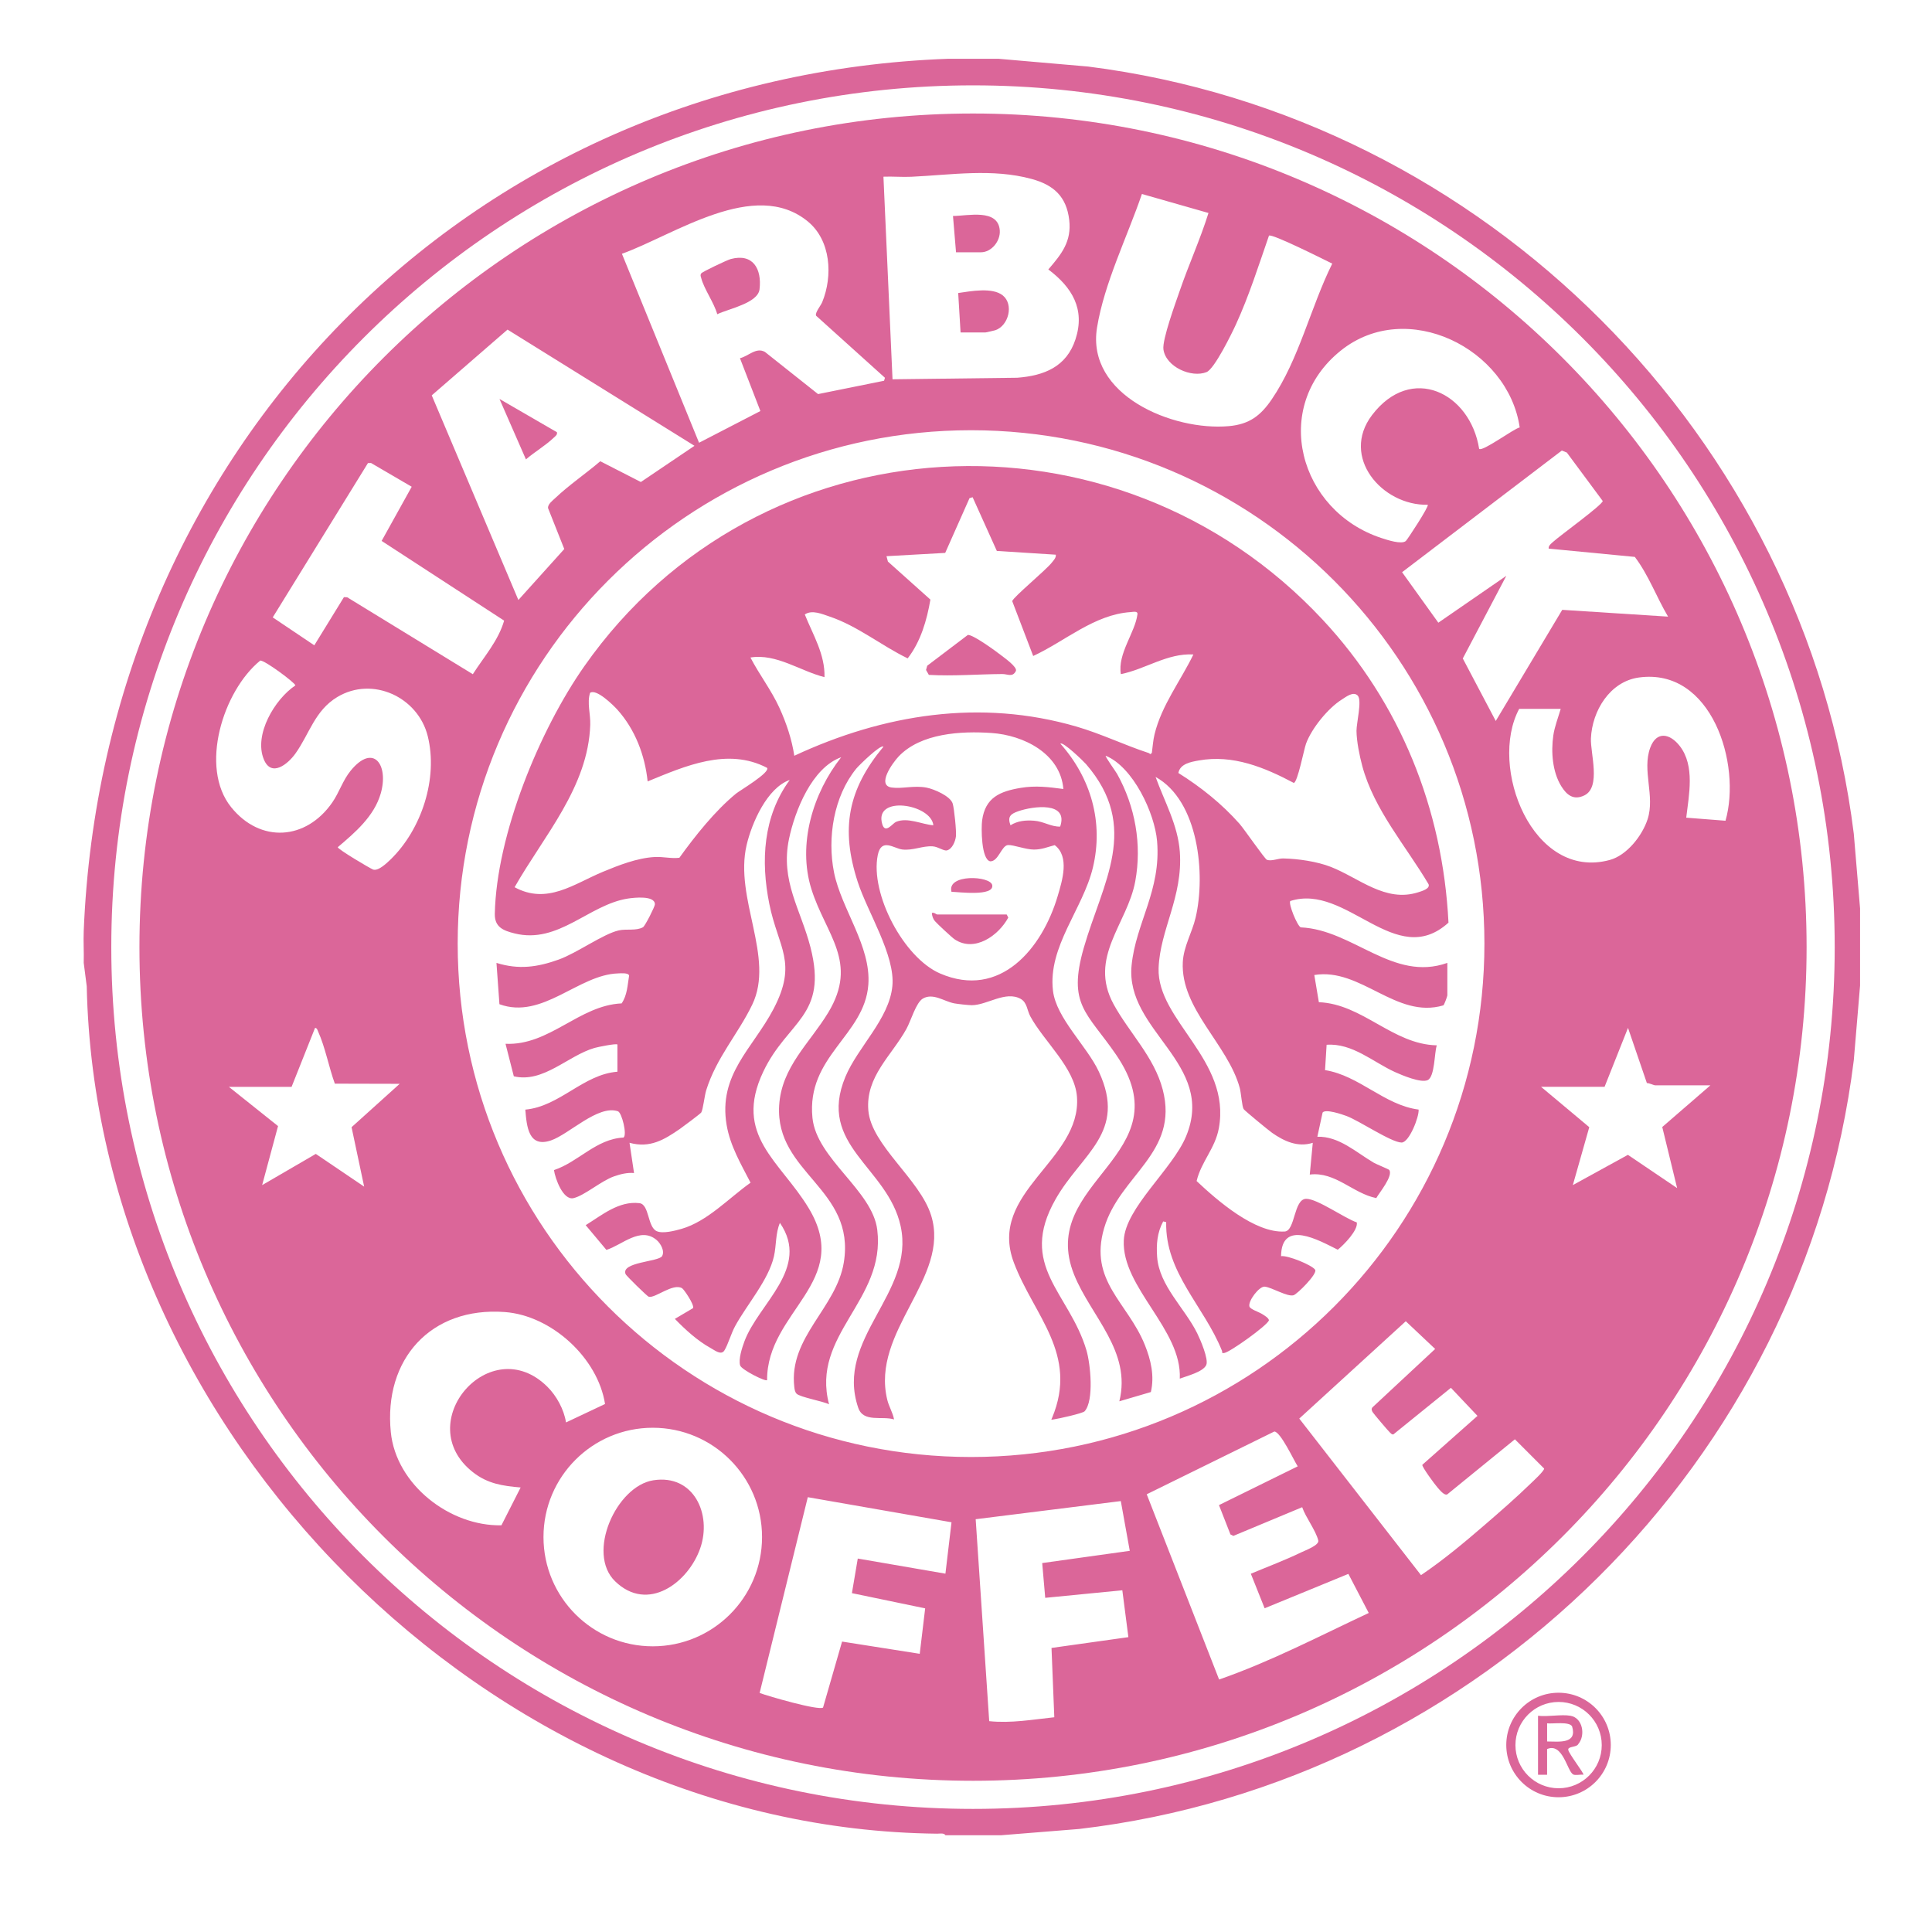
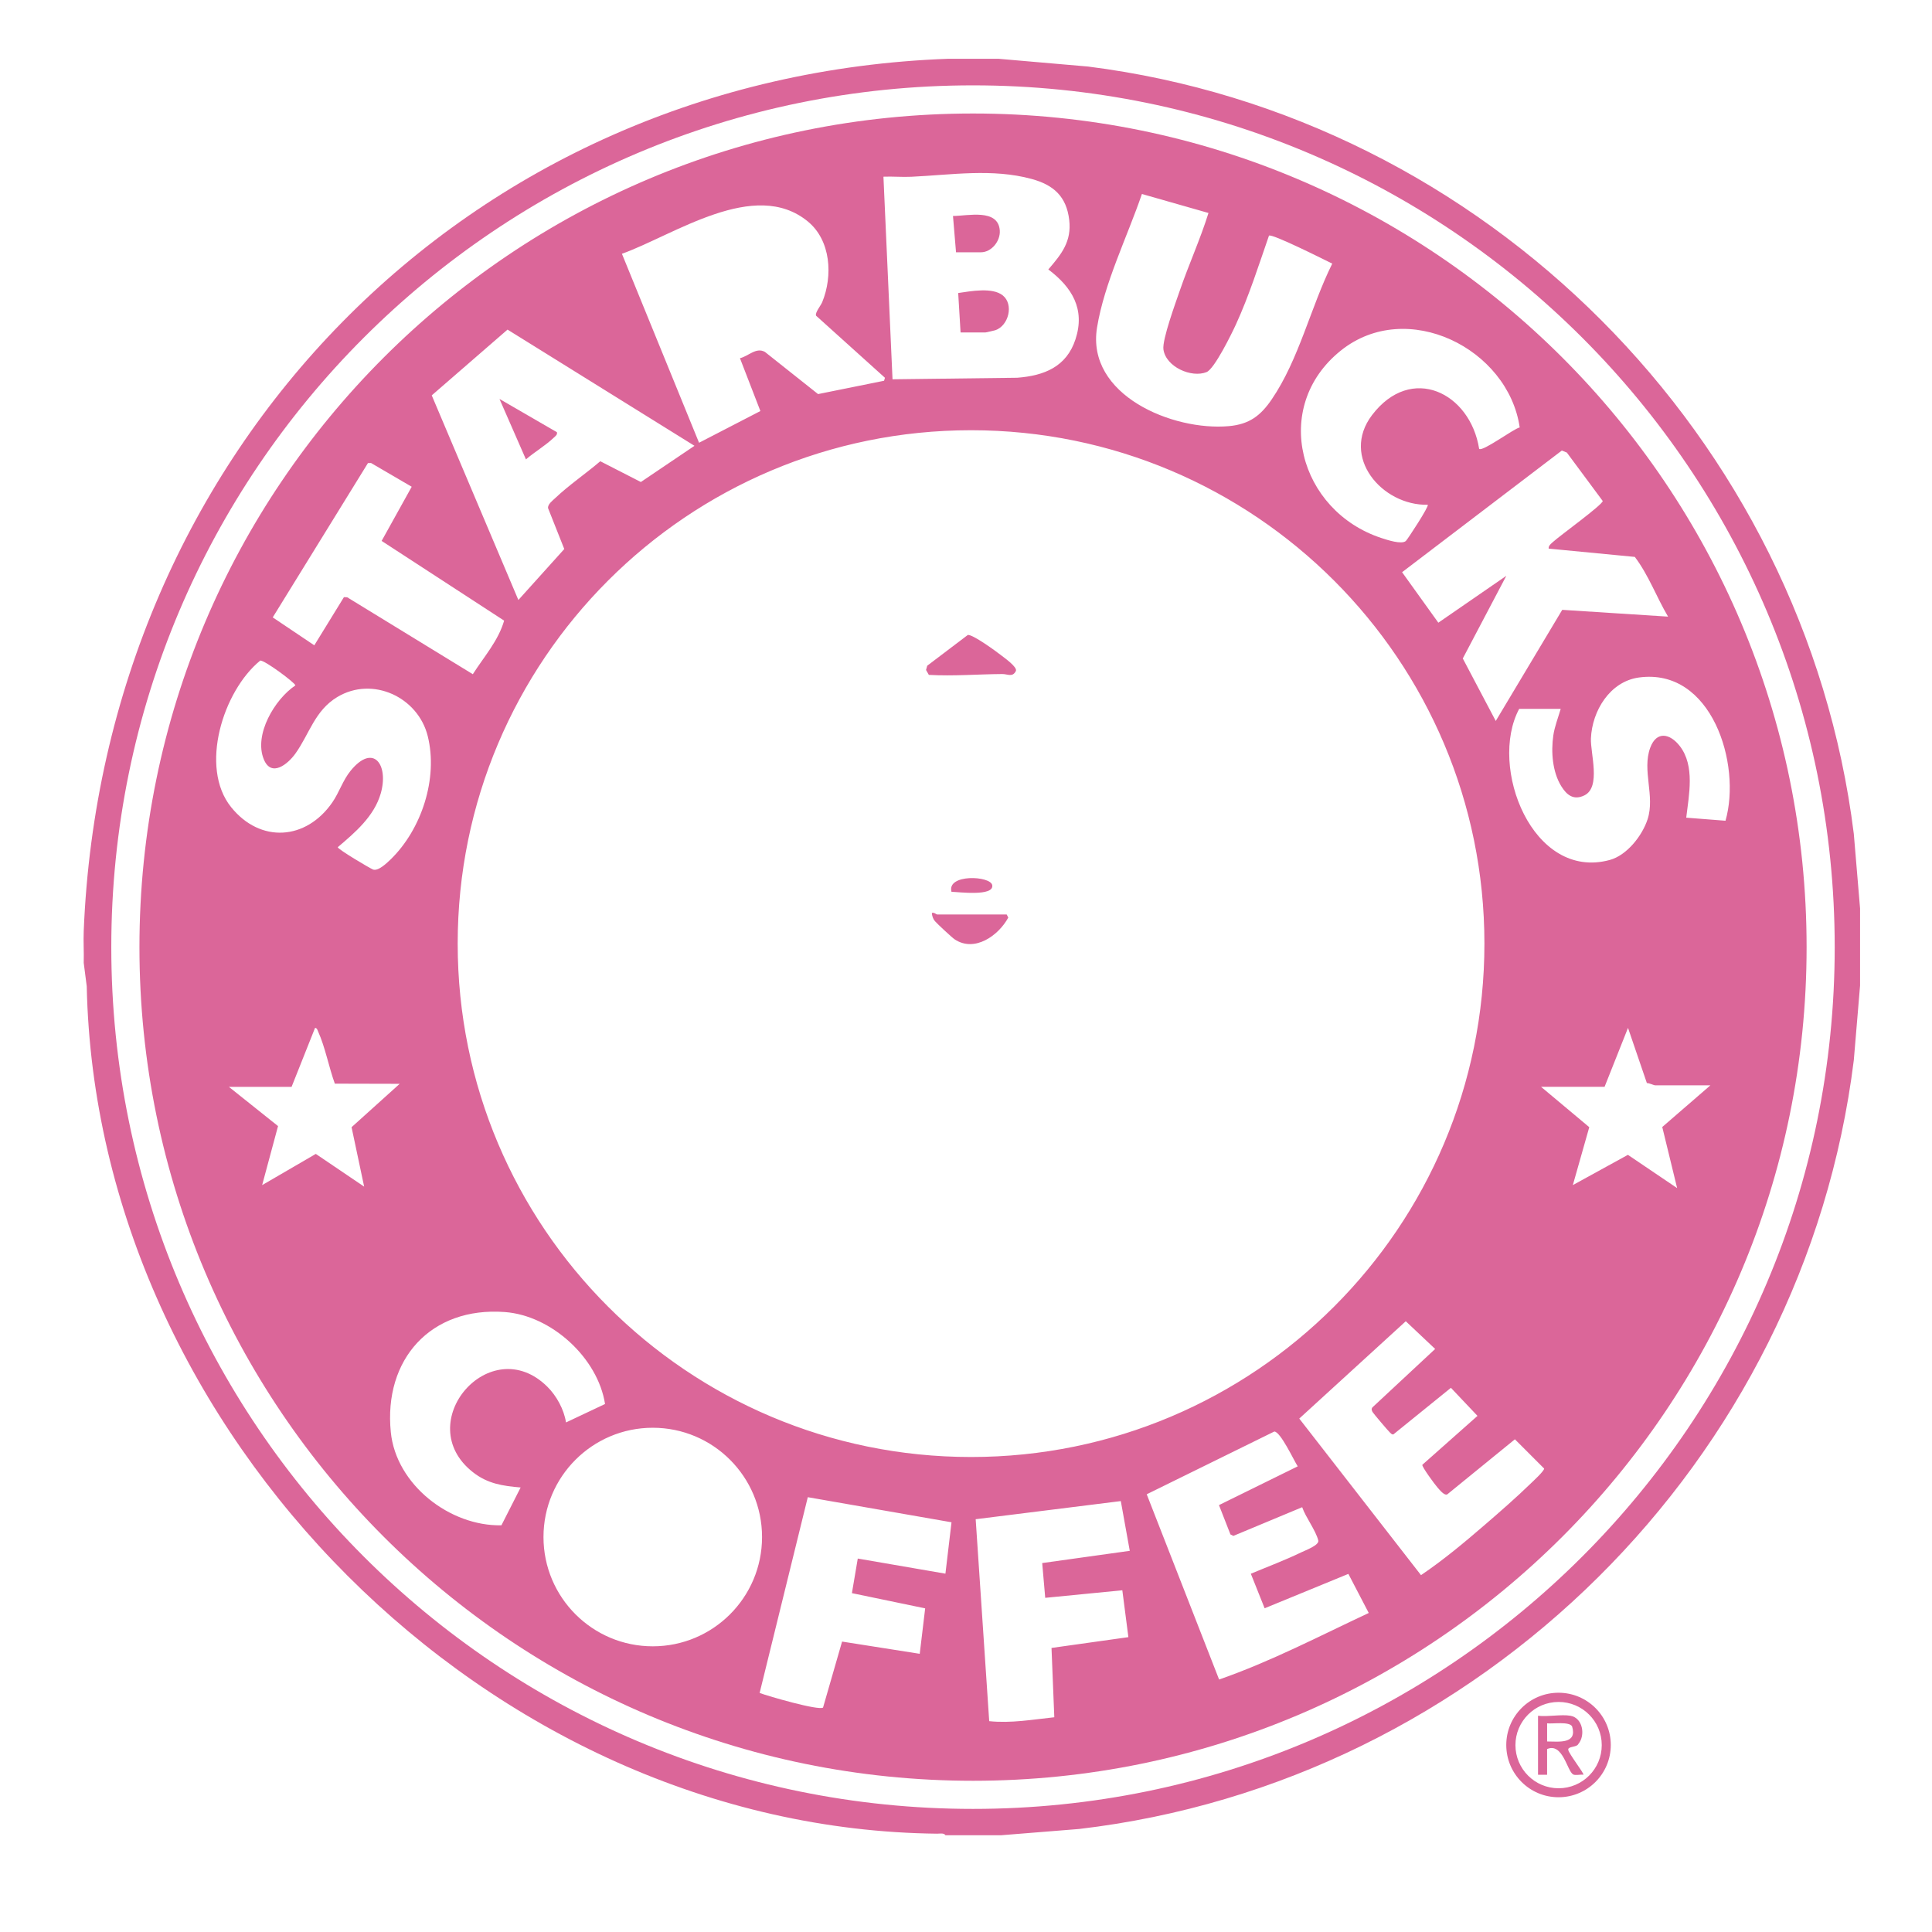
<svg xmlns="http://www.w3.org/2000/svg" id="a" data-name="Layer 1" viewBox="0 0 864 864">
  <g id="b" data-name="PWAHI4.tif">
    <g>
      <path d="M446.47,26.28l40.13,3.48c177.42,22.39,320.35,165.67,342.43,343.13l2.8,33.37v34.48l-2.8,33.37c-22.19,179.18-167.24,322.86-346.48,343.82l-34.73,2.79h-25.01c-.7-1.12-2.57-.68-3.71-.69-200.44-2.14-376.1-179.3-380.31-378.95l-1.35-10.49c.14-4.71-.19-9.49,0-14.2C46.1,202.23,208.38,34.12,424.16,26.28h22.31ZM820.49,423.56c0-212.84-172.53-385.39-385.36-385.39S49.77,210.72,49.77,423.56s172.53,385.39,385.36,385.39,385.36-172.54,385.36-385.39Z" fill="#db6699" />
      <path d="M720.35,780.37c0,12.91-10.46,23.37-23.37,23.37s-23.37-10.46-23.37-23.37,10.46-23.37,23.37-23.37,23.37,10.46,23.37,23.37ZM716.31,780.42c0-10.66-8.64-19.3-19.3-19.3s-19.3,8.64-19.3,19.3,8.64,19.3,19.3,19.3,19.3-8.64,19.3-19.3Z" fill="#db6699" />
      <path d="M807.92,423.56c0,205.9-166.9,372.81-372.78,372.81S62.36,629.46,62.36,423.56,229.26,50.76,435.14,50.76s372.78,166.91,372.78,372.81ZM399.14,169.62l55.77-.69c12.07-.92,22.05-4.91,26.06-17.21,4.42-13.53-1.6-23.28-12.15-31.22,5.88-6.85,10.47-12.48,9.34-22.14-1.23-10.55-7.05-15.67-16.82-18.33-17.52-4.78-35.91-1.82-53.72-.98-4.16.2-8.38-.2-12.54-.03l4.06,90.61ZM540.45,95.25l-29.78-8.5c-6.5,19.02-16.84,39.87-20.07,59.73-4.93,30.23,33.87,46.34,58.96,44.09,9.18-.82,14.2-4.7,19.15-11.95,12.26-17.97,17.43-41.32,27.08-60.73-3.29-1.61-27.08-13.6-28.3-12.5-4.6,13.26-8.91,26.9-14.76,39.67-1.88,4.11-9.61,19.91-13.14,21.34-6.75,2.73-18.22-2.31-19.3-10.15-.6-4.37,5.51-21.02,7.29-26.2,4.01-11.69,9.17-22.99,12.86-34.8ZM395.76,168.95l-30.79-27.75c-.64-1.29,2.08-4.49,2.73-6.08,4.8-11.72,3.92-27.61-6.47-36.11-23.77-19.44-59.6,6.02-83.1,14.49l34.49,84.5,27.43-14.18-9.14-23.63c3.8-.87,7.18-5.03,11.17-2.81l23.76,18.86,29.51-5.96.41-1.34ZM310.58,199.37l-83.61-51.97-33.89,29.41,38.74,91.51,20.53-22.79-7.25-18.27c-.25-1.73,2.04-3.4,3.28-4.58,6-5.7,13.72-10.98,20.07-16.41l18.14,9.29,23.99-16.19ZM679.62,191.15c-5.14-35.35-50.54-57.99-80-34.37-31.53,25.28-18.67,71.8,18.22,83.85,2.49.81,8.89,2.96,10.84,1.32.72-.61,10.57-15.66,9.81-16.21-20.45.42-39.15-21.39-24.9-40.12,17.53-23.04,43.88-10.05,47.89,15.1,1.46,1.46,15.41-9,18.15-9.57ZM663.84,421.99c0-126.8-102.78-229.59-229.58-229.59s-229.58,102.79-229.58,229.59,102.78,229.59,229.58,229.59,229.58-102.79,229.58-229.59ZM692.57,245.34c-.17-1.35,1.14-2.24,2.02-3.05,2.82-2.62,22.02-16.47,22.16-18.24l-16.05-21.66-2.23-.91-71.45,54.41,16.21,22.58,30.4-20.96-19.46,36.96,14.74,27.95,29.73-49.7,47.33,3.04c-5.2-8.76-8.68-18.55-14.87-26.71l-38.54-3.71ZM184.12,217.68l-18.19-10.62-1.38.03-42.58,69.01,18.59,12.49,13.25-21.54,1.45.05,56.19,34.41c4.94-7.75,11.42-14.97,14-23.96l-54.78-35.65,13.45-24.22ZM116.35,295.44c-16.6,13.55-27.32,47.72-12.99,65.52,13.08,16.25,33.55,14.81,45.24-2.1,3.1-4.48,4.71-9.89,8.17-14.14,10.25-12.6,17.17-2.65,13.5,10.12-2.94,10.21-11.47,17.47-19.22,24.03.02.93,14.35,9.43,15.76,9.98,2.27.89,6.23-2.91,7.92-4.55,13.83-13.48,21.26-36.26,16.55-55.13-4.35-17.44-24.68-26.93-40.45-17.45-10.06,6.05-12.44,16.47-18.7,25.25-3.38,4.74-10.78,10.83-14.15,2.62-4.55-11.05,4.89-26.92,14.12-33.07.03-1.07-14.01-11.52-15.74-11.09ZM697.97,317.01h-18.59c-13.86,25.92,5.98,76.99,40.52,67.57,7.69-2.1,14.54-10.88,16.92-18.23,3.37-10.4-2.57-21.8,1.17-31.96,2.84-7.72,8.93-6.33,13.26-.7,6.79,8.84,4.05,21.77,2.84,31.98l17.56,1.37c7.24-25.27-6.14-68.51-38.7-64.06-13,1.78-20.95,14.92-21.48,27.24-.28,6.57,4.58,21.77-2.89,25.46-4.77,2.36-7.9-.07-10.38-4.1-3.97-6.44-4.61-15.36-3.55-22.68.57-3.93,2.2-8.1,3.31-11.9ZM130.41,486.04h-28.06l21.99,17.55-7.11,26.4,24-13.96,21.62,14.64-5.63-26.58,21.52-19.4-29-.07c-2.63-7.22-4.34-16.42-7.47-23.29-.3-.67-.45-1.58-1.38-1.66l-10.49,26.37ZM764.9,485.36h-24.68c-.61,0-2.7-1.04-3.73-1l-8.44-24.69-10.48,26.37h-28.39l21.55,18.04-7.35,25.9,24.63-13.53,22.01,14.88-6.65-27.32,21.53-18.65ZM270.58,627.9c-3.21-20.61-23.9-39.59-44.82-41.15-33.11-2.46-54.25,21.13-50.99,53.7,2.35,23.52,26.42,42.15,49.47,41.67l8.59-16.91c-8.08-.7-14.71-1.66-21.28-6.79-28.09-21.94,7.63-63.57,33.21-38.29,4.13,4.08,7.47,10.2,8.36,15.99l17.45-8.24ZM628.67,590.87l-47.63,43.52,54.44,70.02c10.07-6.8,19.5-14.69,28.69-22.63,6.78-5.86,13.86-12.02,20.28-18.26,1.16-1.12,6.1-5.64,6.1-6.77l-13.08-13.09-30.23,24.62c-1.35.68-3.44-2.03-4.38-3.06-1.1-1.21-7.13-9.39-6.78-10.16l24.66-21.87-11.88-12.55-25.72,20.82c-.78.15-1.11-.47-1.6-.88-.64-.54-7.5-8.63-7.76-9.17-.34-.74-.6-1.32-.01-2.04l28.04-26.11-13.14-12.39ZM340.79,687.37c0-26.99-21.88-48.87-48.87-48.87s-48.87,21.88-48.87,48.87,21.88,48.87,48.87,48.87,48.87-21.88,48.87-48.87ZM580.34,655.74c-1.73-2.64-7.71-15.57-10.47-15.55l-57.05,28.06,32.37,82.84c23.12-8.04,44.82-19.41,66.92-29.76l-9.11-17.48-37.45,15.38-6.17-15.45c7.49-3.14,15.24-6.03,22.56-9.57,1.95-.95,8.15-3.21,7.6-5.33-1.23-4.7-5.56-10.16-7.2-14.85l-30.78,12.83-1.3-.66-5.13-13.11,35.21-17.33ZM425.52,680.77l-64.27-11.22-21.54,87.55c3.81,1.44,26.32,7.96,28.36,6.54l8.51-29.52,34.73,5.47,2.43-20.32-32.76-6.81,2.62-15.47,39.2,6.76,2.72-22.99ZM501.23,671.29l-64.9,8.11,6.05,90.31c9.74,1.03,19.47-.73,29.11-1.74l-1.25-31,34.38-4.83-2.71-20.96-34.48,3.38-1.35-15.55,39.16-5.47-4.01-22.26Z" fill="#db6699" />
      <path d="M702.36,767.31c5.48.97,6.74,8.77,3.48,12.61-.76,1.59-4.75.96-4.51,2.61.26,1.77,7.3,10.76,6.77,11.14-1.27-.2-3.61.43-4.6-.14-2.68-1.55-4.62-14.33-11.63-11.35v11.49h-4.06v-26.37c4.38.54,10.38-.73,14.54,0ZM691.88,778.8c5.32.02,13.59,1.22,11.16-6.77-1.33-2.26-8.69-1.04-11.16-1.35v8.12Z" fill="#db6699" />
-       <path d="M276.1,467.11c-.56-.56-8.87,1.13-10.28,1.55-11.9,3.47-22.84,15.79-36.04,12.67l-3.71-14.54c19.72.88,32.84-17.19,51.93-18.07,2.53-3.72,2.61-8.12,3.34-12.4-.24-1.38-3.71-1.05-4.93-1.01-17.79.54-33.8,20.82-53.06,13.78l-1.33-18.48c9.95,3.11,18.3,1.94,27.9-1.51,8.13-2.92,19.87-11.49,26.85-13.03,3.39-.75,7.76.29,10.77-1.4.93-.52,5.31-9.19,5.33-10.22.07-4.11-9.39-3.02-12.07-2.61-17.48,2.71-31.05,20.49-50.68,15.59-5.04-1.26-8.97-2.79-8.84-8.79.75-35.29,19.94-82.09,40.07-110.76,77.98-111.09,238-119.54,330.14-20.76,34.69,37.19,53.73,84.57,56.28,135.49-23.7,21.47-45.49-17.85-70.77-9.66-.87,1.27,3.08,10.99,4.68,11.77,23.45,1.04,41.27,24.52,65.58,15.89v14.54c0,.35-1.36,4.18-1.79,4.46-21.12,6.24-36.91-17.01-57.71-13.58l2.04,12.16c19.53.76,33.02,18.87,52.74,19.29-1.12,3.27-.84,13.98-4.06,15.54-2.96,1.44-11.52-2.18-14.66-3.6-9.78-4.44-19.03-13.02-30.55-12.19l-.71,11.33c15.36,2.45,26.49,15.65,41.85,17.65.3,3.18-4.24,14.8-7.64,14.74-4.66-.08-18.84-9.73-24.63-11.88-1.95-.72-9.35-3.27-10.67-1.53l-2.35,10.82c9.65-.31,17.37,7.01,25.23,11.61,1.24.72,6.69,2.9,6.92,3.24,1.85,2.65-4.37,10.08-5.8,12.58-10.42-2.07-18.36-11.95-29.74-10.52l1.35-14.2c-6.67,2.14-12.82-.7-18.19-4.46-1.5-1.05-12.23-9.86-12.72-10.61-.75-1.15-1.13-7.15-1.74-9.42-5.26-19.5-26.52-35.38-25.48-56.3.35-7.03,4.16-13.21,5.74-19.95,4.52-19.3,1.38-52.2-17.91-62.88,3.96,10.99,9.97,21.49,10.84,33.44,1.46,20.23-8.91,34.92-9.49,52.1-.79,23.31,32.52,41.05,26.94,71.56-1.66,9.07-7.87,14.92-9.94,23.62,9.16,8.63,26.05,23.38,39.39,22.57,4.74-.29,4-14.49,9.56-14.62,4.96-.12,17.32,8.77,22.67,10.53.72,3.44-5.85,10.15-8.5,12.23-8.5-4.22-25.14-13.76-25.36,2.89,2.98-.48,13.95,4.02,15.25,6.09,1.13,1.79-8.05,10.91-9.66,11.38-2.77.81-9.63-3.49-12.87-3.84-2.49-.27-7.62,6.53-6.85,8.91.39,1.22,4.25,2.44,5.56,3.27.86.55,3.12,1.8,3.15,2.9-.94,2.45-17.31,14.12-19.92,14.57-1.45.25-.82-.32-1.08-.97-8.01-19.98-25.46-34.92-24.95-57.53l-1.34-.33c-2.69,5.01-3.12,10.26-2.71,15.88.93,12.85,12.39,22.93,17.92,34.14,1.38,2.79,5.2,11.64,4.05,14.19-1.41,3.14-8.75,4.92-11.84,6.11,1.06-22.02-26.05-40.76-25.04-61.89.7-14.58,21.75-31.73,27.87-46.51,13.49-32.59-27.32-47.01-24.38-76.44,1.9-19.02,13.26-33.48,11.4-55.51-1.05-12.52-10.69-33.17-22.97-38.21-.36.35,4.47,7,5.08,8.1,8.11,14.54,11.17,31.59,8.13,48.05-3.5,19.02-21.11,33.98-9.7,54.94,6.92,12.71,18.15,23.55,21.98,38.19,7.42,28.35-19.26,38.27-26.2,61.97-6.94,23.69,10.53,33.18,18.19,52.19,2.72,6.74,4.39,13.88,2.71,21.11l-14.1,4.14c5.55-22.41-12.7-37.97-20.19-56.55-16.95-42.07,49.7-53.3,18.71-98.49-12.96-18.9-21.79-22.16-14.41-47.79,8.41-29.18,25.4-53.92.99-82.13-1.12-1.29-10.33-10.21-11.47-9.14,13.67,15.37,19.4,35.16,14.54,55.44-4.43,18.48-20.18,35.29-17.85,55.03,1.45,12.32,15.19,24.74,20.54,36.25,12.66,27.24-7.79,36.6-19.38,57.01-16.99,29.93,6.13,41.67,13.81,67.55,1.78,5.99,3.48,22.43-.8,27.27-.84.95-11.85,3.38-13.93,3.66-1.27.17-1.04.26-.65-.66,11.94-28.56-8.14-45.73-17.08-69.47-11.9-31.62,30.38-45.68,28.22-74.2-.98-12.95-14.75-24.67-20.86-35.93-1.48-2.72-1.39-6.2-4.34-7.83-6.7-3.71-14.94,2.78-21.77,2.84-1.46.01-6.46-.54-7.95-.83-4.51-.87-9.39-4.76-13.96-2.15-3.11,1.78-5.34,9.9-7.38,13.58-6.62,11.97-18.29,21.28-17.04,36.42,1.28,15.61,23.02,30.76,28.08,46.96,8.76,28.02-27.1,51.71-19.61,82.49.74,3.03,2.47,5.72,3.04,8.78-5.32-1.69-13.74,1.54-16.04-5.25-10.53-31,25.54-51.15,18.98-81.19-5.79-26.54-37.56-36.04-24.69-66.82,5.59-13.36,19.56-25.8,20.99-40.53,1.34-13.75-11.07-32.99-15.48-46.56-7.75-23.83-4.44-41.34,11.5-60.52-1.25-1.16-11.01,8.41-12.15,9.81-10.12,12.41-13.05,30.98-9.96,46.44,3.28,16.37,16.63,32.94,15.34,50.23-1.69,22.71-27.74,31.93-24.99,59.5,1.84,18.4,26.83,32.41,28.99,50.11,3.86,31.59-29.81,46.87-21.56,78.01-2.68-1.38-13.01-3.18-14.52-4.74-.77-.79-.91-1.98-1.03-3.02-2.57-22.23,18.83-35.32,22.14-55.64,5.39-33.09-30.67-39.89-28.91-70.16,1.01-17.3,13.67-27.94,21.94-41.61,13.69-22.64-1.09-34.77-7.52-55.24-6.28-19.99.69-42.95,13.32-58.96-13.07,4.67-20.69,23.92-23.33,36.5-3.95,18.88,5.23,31.45,9.61,48.54,7.9,30.81-10.28,32.74-21.12,55.57-13.54,28.53,7.53,39.93,20.24,60.93,20.08,33.15-18.68,46.05-18.54,77.02-.75.77-11.46-4.68-12.04-6.55-.86-2.76.87-7.95,1.88-10.71,6.24-16.97,29.77-32.87,15.9-53.06-2,4.63-1.56,10.04-2.66,14.91-2.41,10.67-12.13,21.62-17.39,31.29-1.79,3.29-3.13,8.13-4.75,10.8-1.43,2.36-4.22.06-6.16-1.01-5.9-3.25-11.35-8.24-16.02-13.06l8.16-4.82c.54-1.64-4.12-8.42-4.93-8.89-4.15-2.42-12.03,4.6-14.92,3.81-.7-.19-10.04-9.4-10.32-10.06-2.35-5.46,14.74-5.55,16.27-8.08,1.35-2.23-.63-5.66-2.34-7.15-7.27-6.34-15.66,2.26-22.54,4.34l-9.26-11.06c7.29-4.51,14.85-10.93,24.03-9.84,4.49.53,3.54,10.64,7.74,12.53,2.75,1.24,8.2-.21,11.1-1.04,11.56-3.32,21.26-13.86,30.86-20.64-4.27-8.28-9.11-16.43-10.7-25.8-3.83-22.6,11.61-34.14,20.9-51.77,11.07-21.02,2.15-27.42-1.81-47.1-3.88-19.24-2.78-39.17,9.13-55.44-10.13,3.53-16.97,19.26-19.27,29.06-5.65,24.01,12.73,50.22,2.49,71.45-6.34,13.15-15.99,23.6-20.57,38.25-.76,2.43-1.4,8.57-2.22,9.95-.31.52-8.31,6.49-9.55,7.35-7.09,4.89-13.42,8.71-22.53,6.2l2.02,13.52c-3.08-.26-6.09.5-8.97,1.51-5.72,2-13.14,8.54-18.07,9.72-4.67,1.12-8.25-8.79-8.76-12.54,10.96-3.65,18.86-13.95,31.1-14.55,1.71-1.21-.76-11.16-2.5-11.75-8.89-3.03-21.93,10.34-29.99,13.05-9.98,3.36-10.81-6.19-11.43-13.79,15.43-1.42,25.85-15.75,41.19-16.95v-12.17ZM434.97,222.36l-1.39.41-10.88,24.49-26.26,1.47.64,2.4,19,17.01c-1.58,9.24-4.36,18.84-10.16,26.28-11.76-5.69-22.33-14.43-34.82-18.66-3.4-1.15-7.95-3.19-11.19-.97,3.64,9.08,9.09,17.85,8.81,28.03-10.82-2.71-21.55-10.67-33.12-8.78,4,7.71,9.34,14.57,12.97,22.52,3.09,6.79,5.53,14.02,6.65,21.42,39.97-18.62,83.27-25.56,126.26-13.03,11.05,3.22,21.38,8.26,32.17,11.79.66.22.64.99,1.47-.1.39-2.78.53-5.53,1.2-8.27,3.19-13.05,11.62-23.81,17.37-35.69-11.67-.65-21.51,6.62-32.44,8.79-1.53-9.15,6.37-18.56,7.42-26.73.21-1.62-1.85-1.09-3.05-1.01-16.3,1.09-29.4,13.1-43.57,19.63l-9.38-24.53c.52-1.89,15.15-13.88,17.83-17.38.77-1,1.82-1.99,1.67-3.39l-26.38-1.68-10.82-24.01ZM289.63,349.46c-1.23-11.75-5.61-23.27-13.55-32.1-1.77-1.96-9.41-9.52-12.2-7.51-1.43,4.51.24,9.34.08,14.28-.92,27.87-20.8,49.71-33.83,72.64,14.58,7.93,26.52-1.5,39.43-6.87,7.07-2.94,15.39-6.2,23.11-6.63,3.98-.22,7.48.79,11.15.33,7.04-9.79,16.03-21.08,25.37-28.72,1.64-1.34,15.37-9.43,13.84-11.5-17.69-9.24-36.6-.81-53.4,6.07ZM607.21,311.09c-2.03-2.07-5.26.57-7.09,1.71-6.18,3.85-13.55,12.92-16.06,19.78-.92,2.52-3.73,17.17-5.46,17.55-13.15-6.97-27.23-12.77-42.47-10.05-3.48.62-8.38,1.44-9.16,5.6,10.1,6.32,19.43,13.78,27.34,22.71,2.08,2.35,11.32,15.79,12.27,16.13,2.12.74,4.99-.68,7.32-.62,6.63.14,15.14,1.37,21.29,3.79,12.59,4.95,24.41,16.06,39.07,11.33,1.53-.49,5.37-1.55,4.61-3.58-10.12-17.11-24.41-33.33-29.66-52.89-1.22-4.55-2.54-11.06-2.58-15.72-.03-3.42,2.55-13.71.56-15.73ZM475.54,352.84c-1.3-15.83-17.74-24.05-32.08-25.04-13.57-.94-31.65.02-41.6,10.51-2.59,2.73-10.01,12.94-3.08,13.88,4.74.65,9.94-1.03,15.53.03,3.28.62,10.75,3.78,11.75,7.18.66,2.24,1.72,12.4,1.43,14.68s-1.66,5.59-3.98,6.21c-1.46.39-3.92-1.64-6.42-1.8-4.58-.29-8.79,1.96-13.57,1.41-3.73-.43-9.39-5.39-10.98,2.51-3.48,17.3,11.61,45.92,27.88,52.94,26.86,11.59,45.65-11.16,52.59-34.66,2.03-6.86,5.42-17.62-1.34-22.74-3.34.87-5.72,1.98-9.32,1.98s-9.16-2.15-11.53-2.02c-2.95.16-4.26,7.33-7.97,7.28-4.08-.76-4.08-15.11-3.64-18.31,1.39-10.24,7.98-12.98,17.23-14.54,6.68-1.12,12.47-.38,19.1.5ZM417.4,369.07c-.95-9.56-26.78-13.64-22.84-.47,1.35,4.5,4.62-.4,6.12-1.04,5.17-2.21,11.51,1.1,16.73,1.51ZM474.11,369.66c3.84-11.3-12.08-9.17-18.71-6.88-3.49,1.21-4.93,2.43-3.51,6.29,3.25-2.02,6.72-2.32,10.5-2.05,4.38.31,7.59,2.75,11.72,2.64Z" fill="#db6699" />
      <path d="M429.57,148.66l-1.06-17.62c5.57-.8,15.29-2.69,19.96,1.09,4.96,4.01,2.62,13.5-3.34,15.54-.47.16-4.18,1-4.41,1h-11.16Z" fill="#db6699" />
      <path d="M427.54,112.82l-1.36-16.23c6.62-.03,20.24-3.43,20.93,6.5.33,4.73-3.74,9.73-8.42,9.73h-11.16Z" fill="#db6699" />
-       <path d="M320.76,140.53c-1.38-5.08-5.96-11.36-7.18-16.21-.2-.78-.52-1.22.01-2.05.47-.73,11.61-6,13.21-6.43,9.92-2.66,13.96,4.37,12.87,13.55-.73,6.18-13.88,8.7-18.91,11.13Z" fill="#db6699" />
      <path d="M249.06,193.29c.24,1.18-.61,1.67-1.34,2.37-3.67,3.54-8.63,6.43-12.52,9.78l-11.83-27.03,25.69,14.88Z" fill="#db6699" />
-       <path d="M292.15,661.99c18.06-2.85,26.34,15.16,20.98,30.45s-23.41,28.95-38.06,14.71c-12.96-12.59.56-42.55,17.08-45.16Z" fill="#db6699" />
      <path d="M432.76,283.98c2-.53,12.84,7.4,15,9.1,1.45,1.14,7.4,5.31,6.53,7.02-1.47,2.91-3.69,1.31-6.09,1.33-11,.08-21.85,1-32.82.38l-1.25-2.2.53-1.9,18.12-13.73Z" fill="#db6699" />
      <path d="M450.19,408.96l.72,1.38c-4.39,8.11-15.09,15.69-24,9.73-1.16-.77-7.82-6.97-8.79-8.11-.84-.97-1.33-2.39-1.39-3.67.96-.41,2.01.67,2.36.67h31.1Z" fill="#db6699" />
      <path d="M425.51,398.82c-2.17-8.11,17.48-7.19,18.22-2.97.91,5.19-15.48,2.99-18.22,2.97Z" fill="#db6699" />
    </g>
  </g>
</svg>